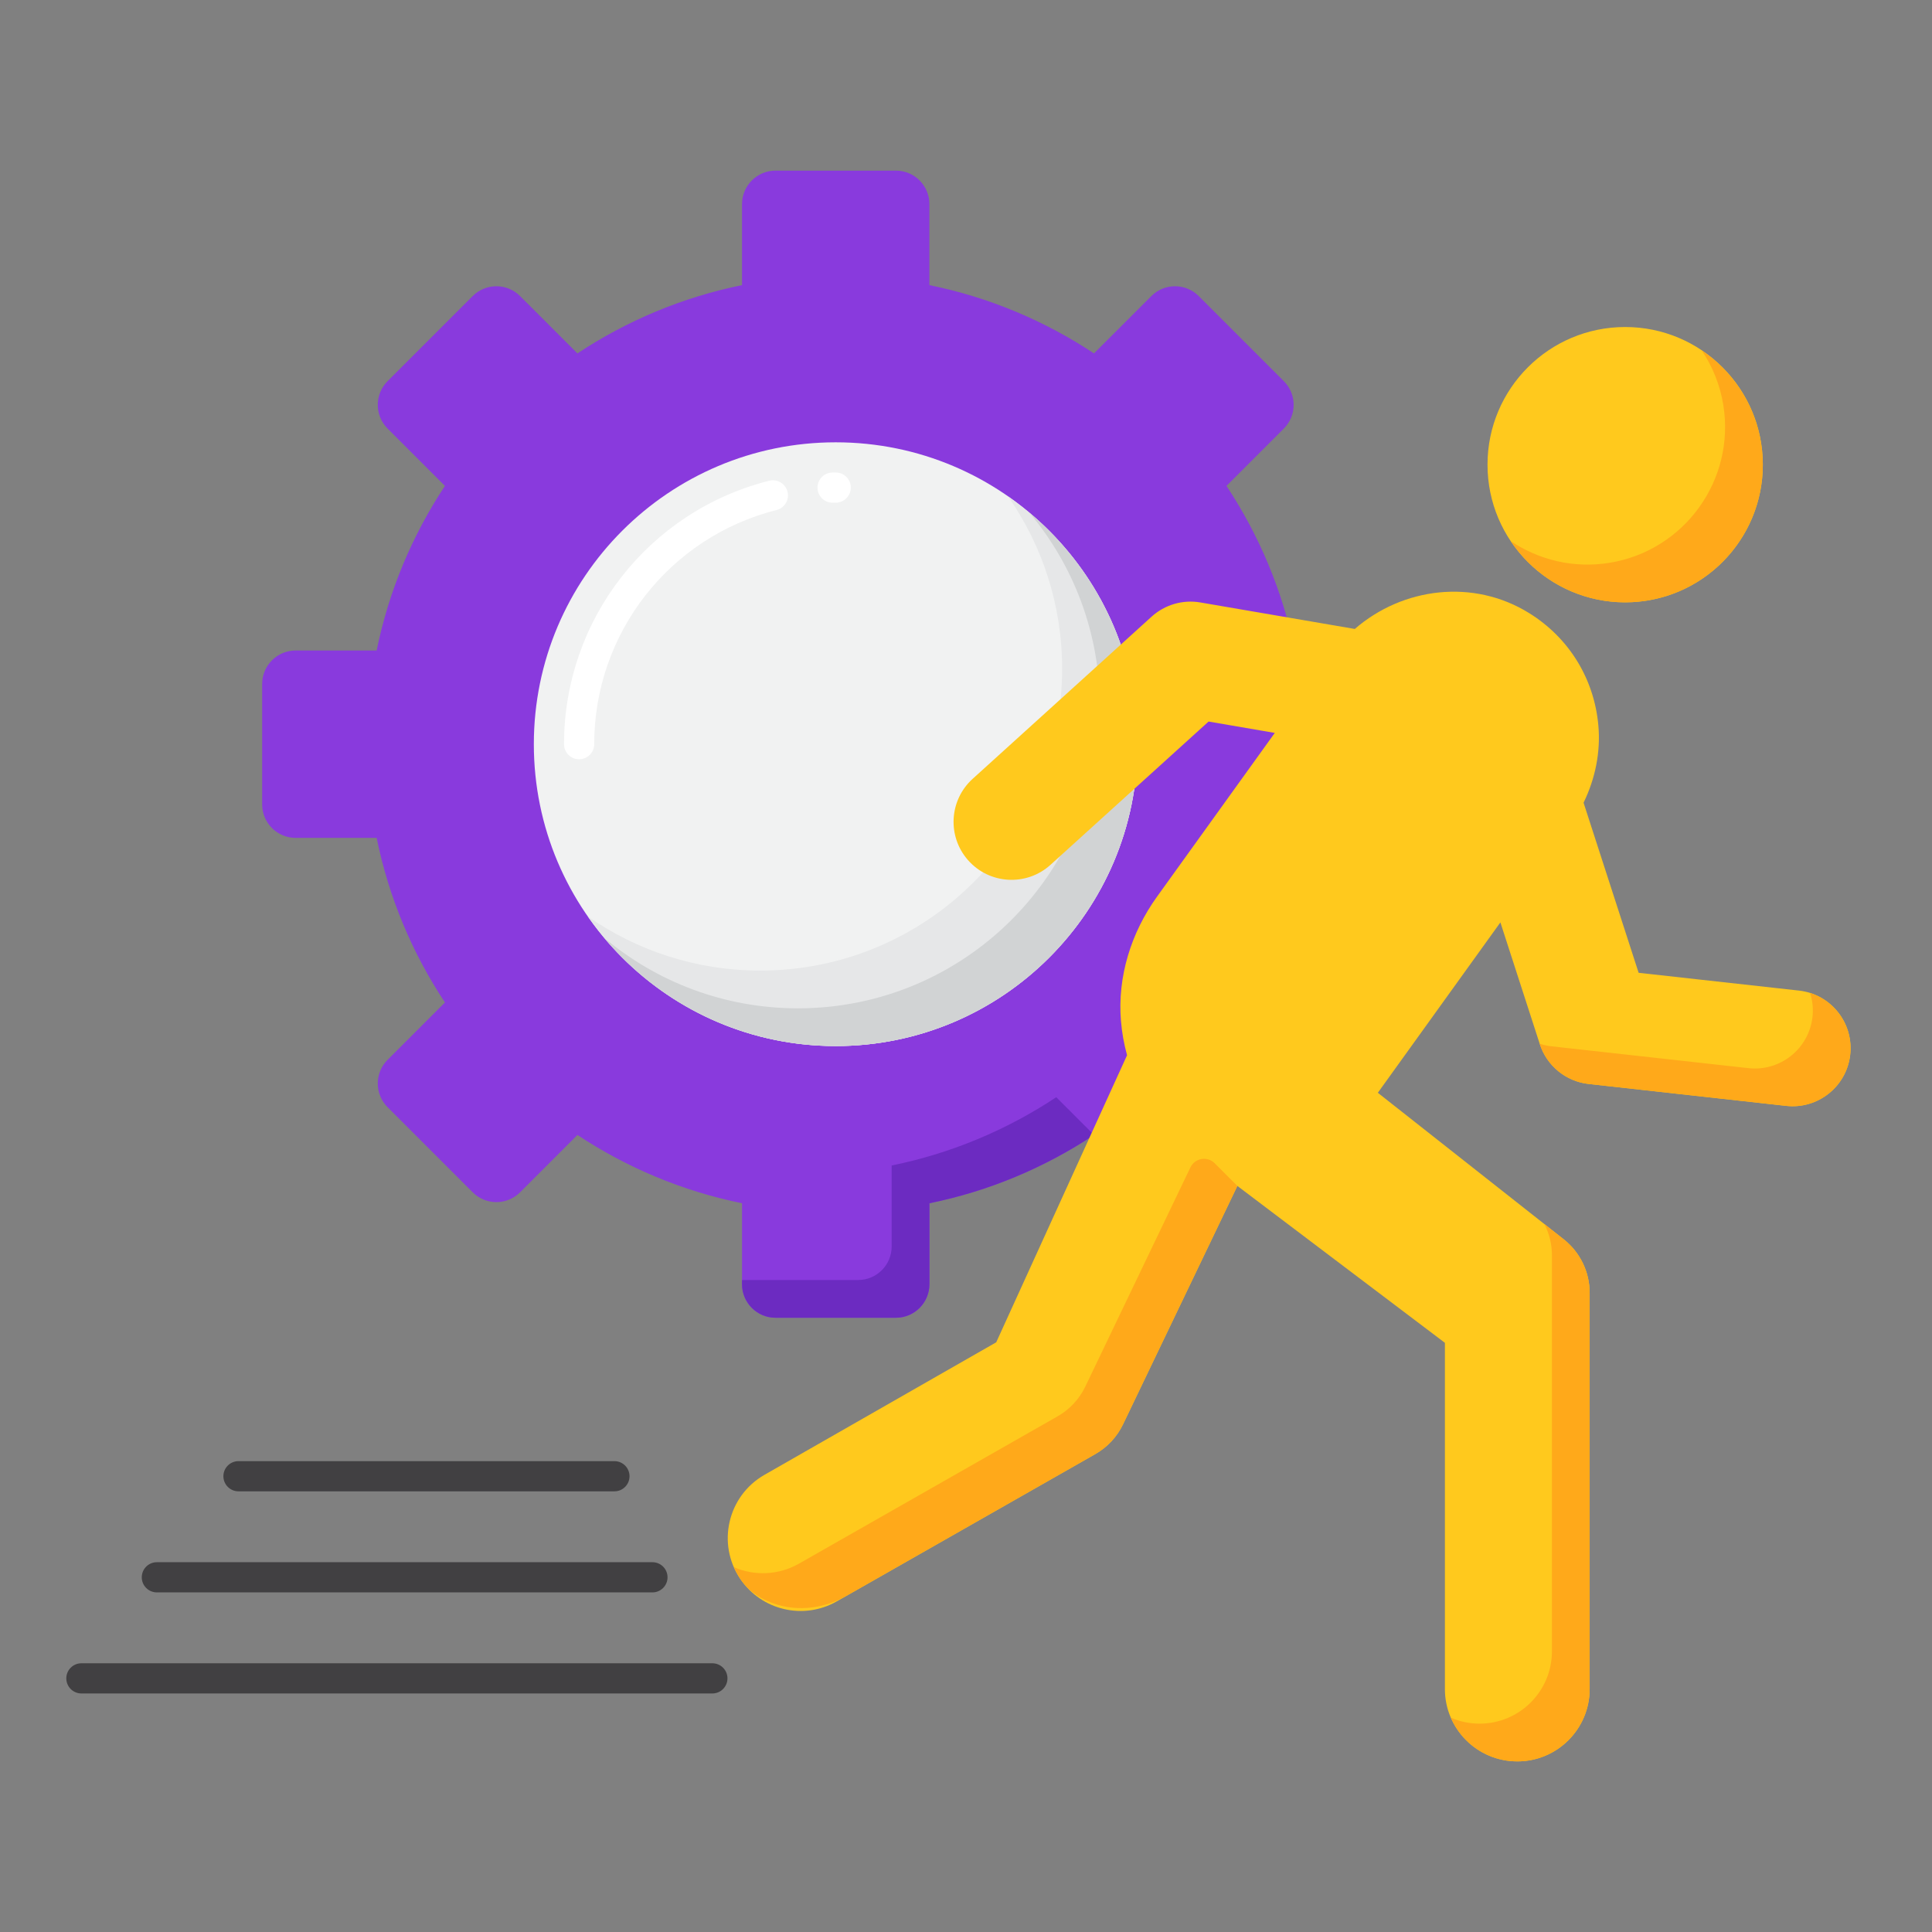
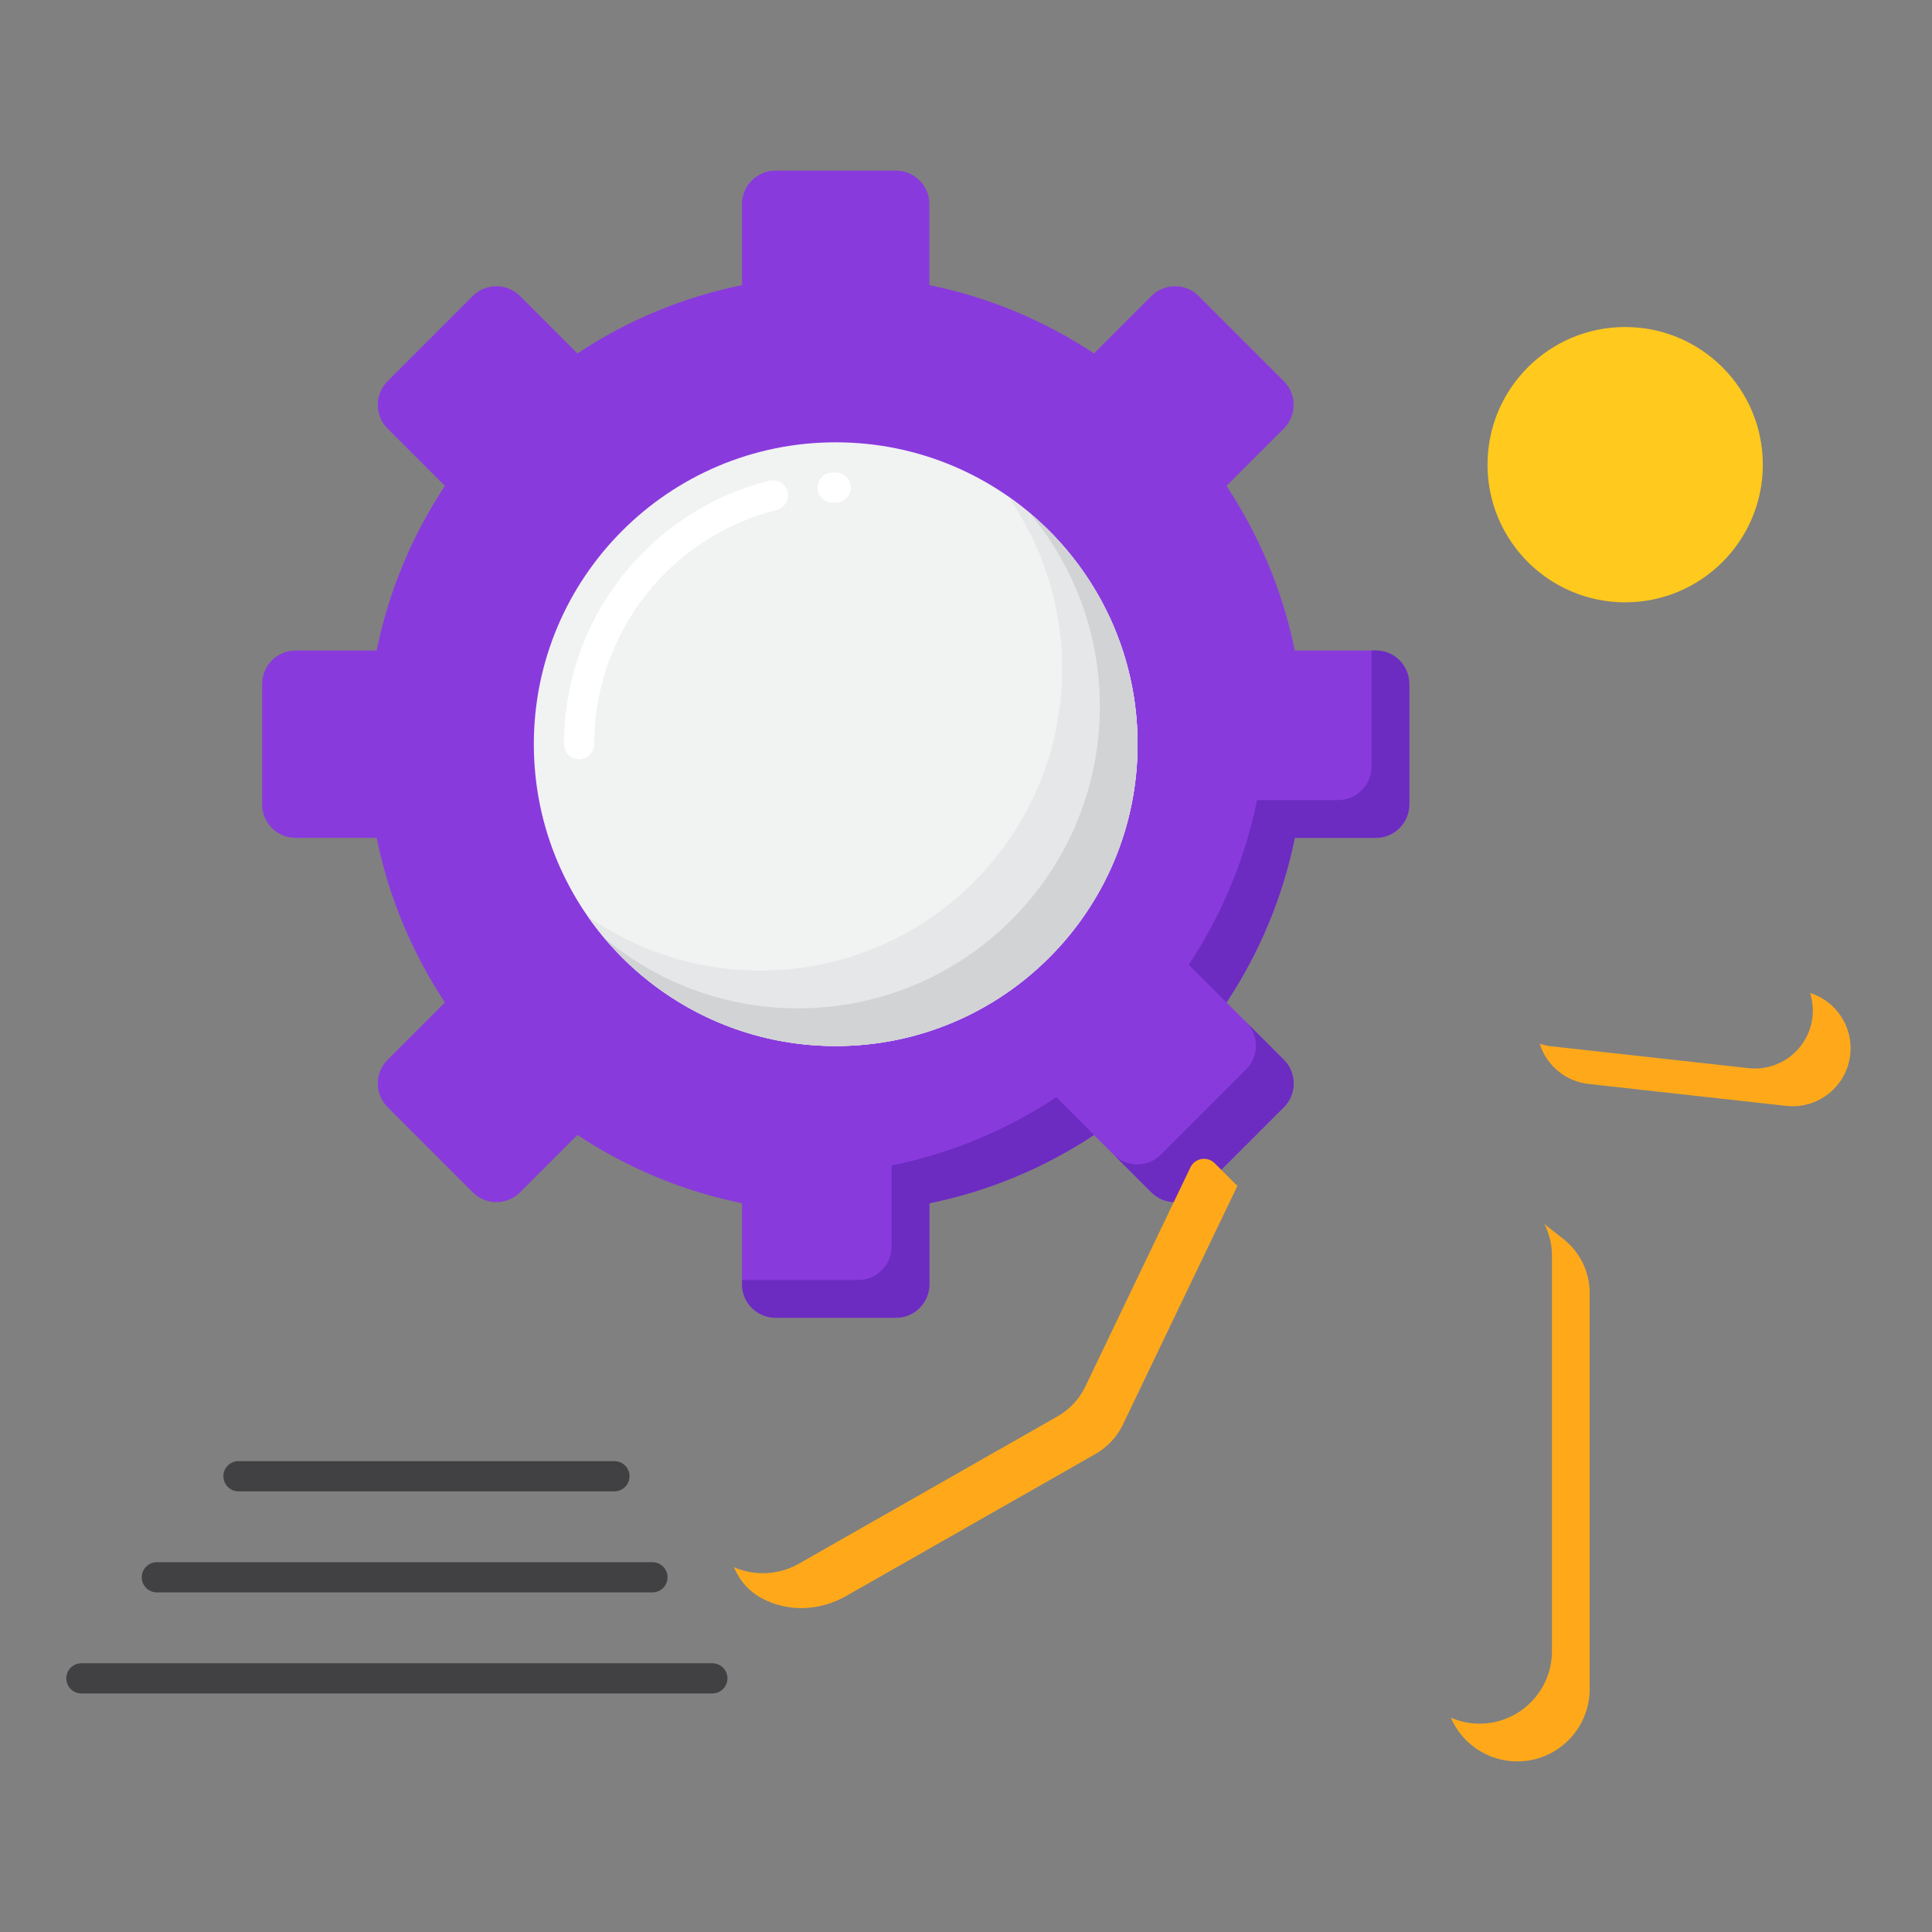
<svg xmlns="http://www.w3.org/2000/svg" width="163" height="163" viewBox="0 0 163 163" fill="none">
  <rect x="0" y="0" width="163" height="163" fill="#808080" stroke="none" />
  <path d="M118.898 67.862V57.708C118.898 56.147 117.633 54.881 116.071 54.881H109.238C108.213 49.835 106.223 45.143 103.476 40.995L108.315 36.156C109.419 35.052 109.419 33.262 108.315 32.158L101.135 24.979C100.031 23.875 98.241 23.875 97.137 24.979L92.298 29.817C88.151 27.07 83.457 25.08 78.412 24.056V17.223C78.412 15.661 77.146 14.395 75.584 14.395H65.431C63.869 14.395 62.603 15.661 62.603 17.223V24.056C57.558 25.08 52.865 27.07 48.717 29.817L43.878 24.979C42.774 23.875 40.984 23.875 39.88 24.979L32.701 32.158C31.597 33.262 31.597 35.053 32.701 36.157L37.539 40.995C34.792 45.143 32.803 49.836 31.778 54.881H24.945C23.383 54.881 22.117 56.147 22.117 57.709V67.863C22.117 69.425 23.383 70.691 24.945 70.691H31.778C32.803 75.736 34.792 80.428 37.539 84.577L32.701 89.415C31.597 90.519 31.597 92.31 32.701 93.414L39.88 100.593C40.984 101.697 42.775 101.697 43.879 100.593L48.717 95.755C52.865 98.502 57.558 100.491 62.604 101.516V108.349C62.604 109.911 63.869 111.177 65.431 111.177H75.585C77.147 111.177 78.413 109.911 78.413 108.349V101.516C83.458 100.491 88.151 98.502 92.299 95.755L97.137 100.593C98.241 101.697 100.032 101.697 101.136 100.593L108.316 93.414C109.42 92.31 109.42 90.519 108.316 89.415L103.477 84.577C106.224 80.428 108.214 75.736 109.238 70.691H116.071C117.633 70.69 118.898 69.424 118.898 67.862Z" fill="#893ADD" />
  <path d="M116.071 54.881H115.715V64.679C115.715 66.241 114.449 67.506 112.887 67.506H106.054C105.03 72.552 103.04 77.244 100.293 81.393L103.477 84.576C106.223 80.428 108.213 75.735 109.238 70.69H116.071C117.633 70.69 118.899 69.424 118.899 67.862V57.709C118.899 56.147 117.633 54.881 116.071 54.881Z" fill="#6C2BC1" />
  <path d="M105.131 86.231C106.235 87.335 106.235 89.125 105.131 90.229L97.952 97.409C96.847 98.513 95.057 98.513 93.953 97.409L89.115 92.57C84.967 95.317 80.274 97.307 75.228 98.331V105.165C75.228 106.726 73.963 107.992 72.401 107.992H62.603V108.348C62.603 109.91 63.869 111.176 65.431 111.176H75.585C77.147 111.176 78.413 109.91 78.413 108.348V101.515C83.458 100.49 88.151 98.501 92.299 95.754L97.137 100.592C98.241 101.696 100.032 101.696 101.136 100.592L108.315 93.413C109.42 92.309 109.42 90.518 108.315 89.414L105.131 86.231Z" fill="#6C2BC1" />
  <path d="M70.508 88.254C84.574 88.254 95.977 76.852 95.977 62.786C95.977 48.72 84.574 37.317 70.508 37.317C56.442 37.317 45.039 48.72 45.039 62.786C45.039 76.852 56.442 88.254 70.508 88.254Z" fill="#F1F2F2" />
-   <path d="M48.859 64.059C48.156 64.059 47.586 63.489 47.586 62.786C47.586 52.274 54.703 43.134 64.894 40.559C65.575 40.387 66.269 40.8 66.441 41.482C66.614 42.164 66.2 42.856 65.519 43.028C56.46 45.317 50.133 53.441 50.133 62.786C50.133 63.489 49.562 64.059 48.859 64.059ZM70.244 42.412C69.546 42.412 68.978 41.851 68.97 41.152C68.963 40.449 69.527 39.873 70.23 39.865L70.508 39.864C71.211 39.864 71.781 40.434 71.781 41.137C71.781 41.84 71.211 42.411 70.508 42.411L70.257 42.412C70.252 42.412 70.248 42.412 70.244 42.412Z" fill="white" />
+   <path d="M48.859 64.059C48.156 64.059 47.586 63.489 47.586 62.786C47.586 52.274 54.703 43.134 64.894 40.559C65.575 40.387 66.269 40.8 66.441 41.482C66.614 42.164 66.2 42.856 65.519 43.028C56.46 45.317 50.133 53.441 50.133 62.786C50.133 63.489 49.562 64.059 48.859 64.059ZM70.244 42.412C69.546 42.412 68.978 41.851 68.97 41.152C68.963 40.449 69.527 39.873 70.23 39.865L70.508 39.864C71.211 39.864 71.781 40.434 71.781 41.137C71.781 41.84 71.211 42.411 70.508 42.411L70.257 42.412Z" fill="white" />
  <path d="M85.047 41.879C87.92 46.002 89.61 51.011 89.61 56.418C89.61 70.484 78.207 81.886 64.141 81.886C58.735 81.886 53.725 80.197 49.602 77.324C54.204 83.928 61.849 88.254 70.509 88.254C84.574 88.254 95.977 76.851 95.977 62.785C95.977 54.126 91.651 46.48 85.047 41.879Z" fill="#E6E7E8" />
  <path d="M86.852 43.257C90.559 47.681 92.793 53.379 92.793 59.602C92.793 73.668 81.39 85.071 67.324 85.071C61.101 85.071 55.403 82.836 50.98 79.13C55.652 84.706 62.664 88.254 70.508 88.254C84.573 88.254 95.976 76.851 95.976 62.785C95.976 54.942 92.428 47.929 86.852 43.257Z" fill="#D1D3D4" />
  <path d="M137.113 50.817C143.527 50.817 148.727 45.618 148.727 39.204C148.727 32.789 143.527 27.59 137.113 27.59C130.699 27.59 125.499 32.789 125.499 39.204C125.499 45.618 130.699 50.817 137.113 50.817Z" fill="#FFC91D" />
-   <path d="M148.574 37.332C148.035 34.033 146.149 31.296 143.576 29.569C144.474 30.91 145.113 32.452 145.39 34.149C146.424 40.479 142.13 46.448 135.8 47.482C132.769 47.977 129.828 47.241 127.465 45.655C129.917 49.317 134.35 51.422 138.984 50.666C145.314 49.632 149.608 43.663 148.574 37.332Z" fill="#FFA91A" />
-   <path d="M151.776 83.574L138.249 82.074L133.603 67.723C134.586 65.703 135.053 63.458 134.851 61.202C134.498 57.257 132.369 53.806 129.005 51.722C124.299 48.806 118.346 49.556 114.303 53.064L101.274 50.828C99.792 50.573 98.275 51.015 97.16 52.025L82.058 65.712C80.079 67.505 79.904 70.555 81.665 72.563C83.467 74.619 86.605 74.799 88.63 72.963L101.966 60.876L107.552 61.835L97.62 75.645C95.431 78.688 94.267 82.397 94.573 86.132C94.654 87.126 94.832 88.092 95.088 89.028L84.05 113.248L64.496 124.43C61.39 126.207 60.451 130.251 62.458 133.213C64.258 135.872 67.801 136.698 70.591 135.109L92.408 122.681C93.426 122.101 94.243 121.225 94.749 120.169L104.395 100.055L121.904 113.291V142.498C121.904 145.871 124.638 148.605 128.011 148.605C131.384 148.605 134.118 145.871 134.118 142.498V109.075C134.118 107.312 133.31 105.646 131.925 104.555L116.246 92.196C116.246 92.196 121.736 84.563 126.586 77.821L129.912 88.096C130.505 89.925 132.115 91.24 134.028 91.452L150.698 93.301C153.363 93.596 155.769 91.692 156.095 89.03C156.425 86.327 154.484 83.874 151.776 83.574Z" fill="#FFC91D" />
  <path d="M152.714 83.773C152.921 84.424 153 85.126 152.911 85.848C152.586 88.509 150.18 90.414 147.514 90.118L130.844 88.269C130.518 88.233 130.204 88.154 129.899 88.056L129.913 88.096C130.506 89.927 132.116 91.24 134.029 91.452L150.698 93.301C153.364 93.597 155.771 91.692 156.095 89.031C156.386 86.652 154.916 84.468 152.714 83.773Z" fill="#FFA91A" />
  <path d="M100.434 98.49L91.566 116.983C91.059 118.04 90.242 118.916 89.224 119.496L67.407 131.923C65.668 132.913 63.638 132.965 61.918 132.221C62.41 133.344 63.188 134.394 64.782 135.092C66.909 136.024 69.364 135.805 71.382 134.656C76.343 131.83 88.158 125.1 92.412 122.677C93.43 122.097 94.242 121.223 94.749 120.167L104.395 100.053L102.483 98.141C101.862 97.52 100.814 97.699 100.434 98.49Z" fill="#FFA91A" />
  <path d="M131.925 104.555L130.297 103.272C130.707 104.074 130.935 104.969 130.935 105.893V139.315C130.935 142.687 128.201 145.422 124.827 145.422C123.967 145.422 123.148 145.242 122.405 144.92C123.343 147.088 125.499 148.606 128.011 148.606C131.384 148.606 134.118 145.871 134.118 142.498V109.076C134.118 107.312 133.31 105.647 131.925 104.555Z" fill="#FFA91A" />
  <path d="M55.046 134.348H13.234C12.531 134.348 11.961 133.777 11.961 133.074C11.961 132.371 12.531 131.801 13.234 131.801H55.046C55.749 131.801 56.319 132.371 56.319 133.074C56.319 133.777 55.749 134.348 55.046 134.348Z" fill="#414042" />
  <path d="M51.838 125.821H20.12C19.417 125.821 18.847 125.251 18.847 124.548C18.847 123.845 19.417 123.274 20.12 123.274H51.838C52.541 123.274 53.112 123.845 53.112 124.548C53.112 125.251 52.542 125.821 51.838 125.821Z" fill="#414042" />
  <path d="M60.101 142.875H6.867C6.164 142.875 5.594 142.304 5.594 141.601C5.594 140.898 6.164 140.328 6.867 140.328H60.101C60.804 140.328 61.375 140.898 61.375 141.601C61.375 142.304 60.805 142.875 60.101 142.875Z" fill="#414042" />
</svg>